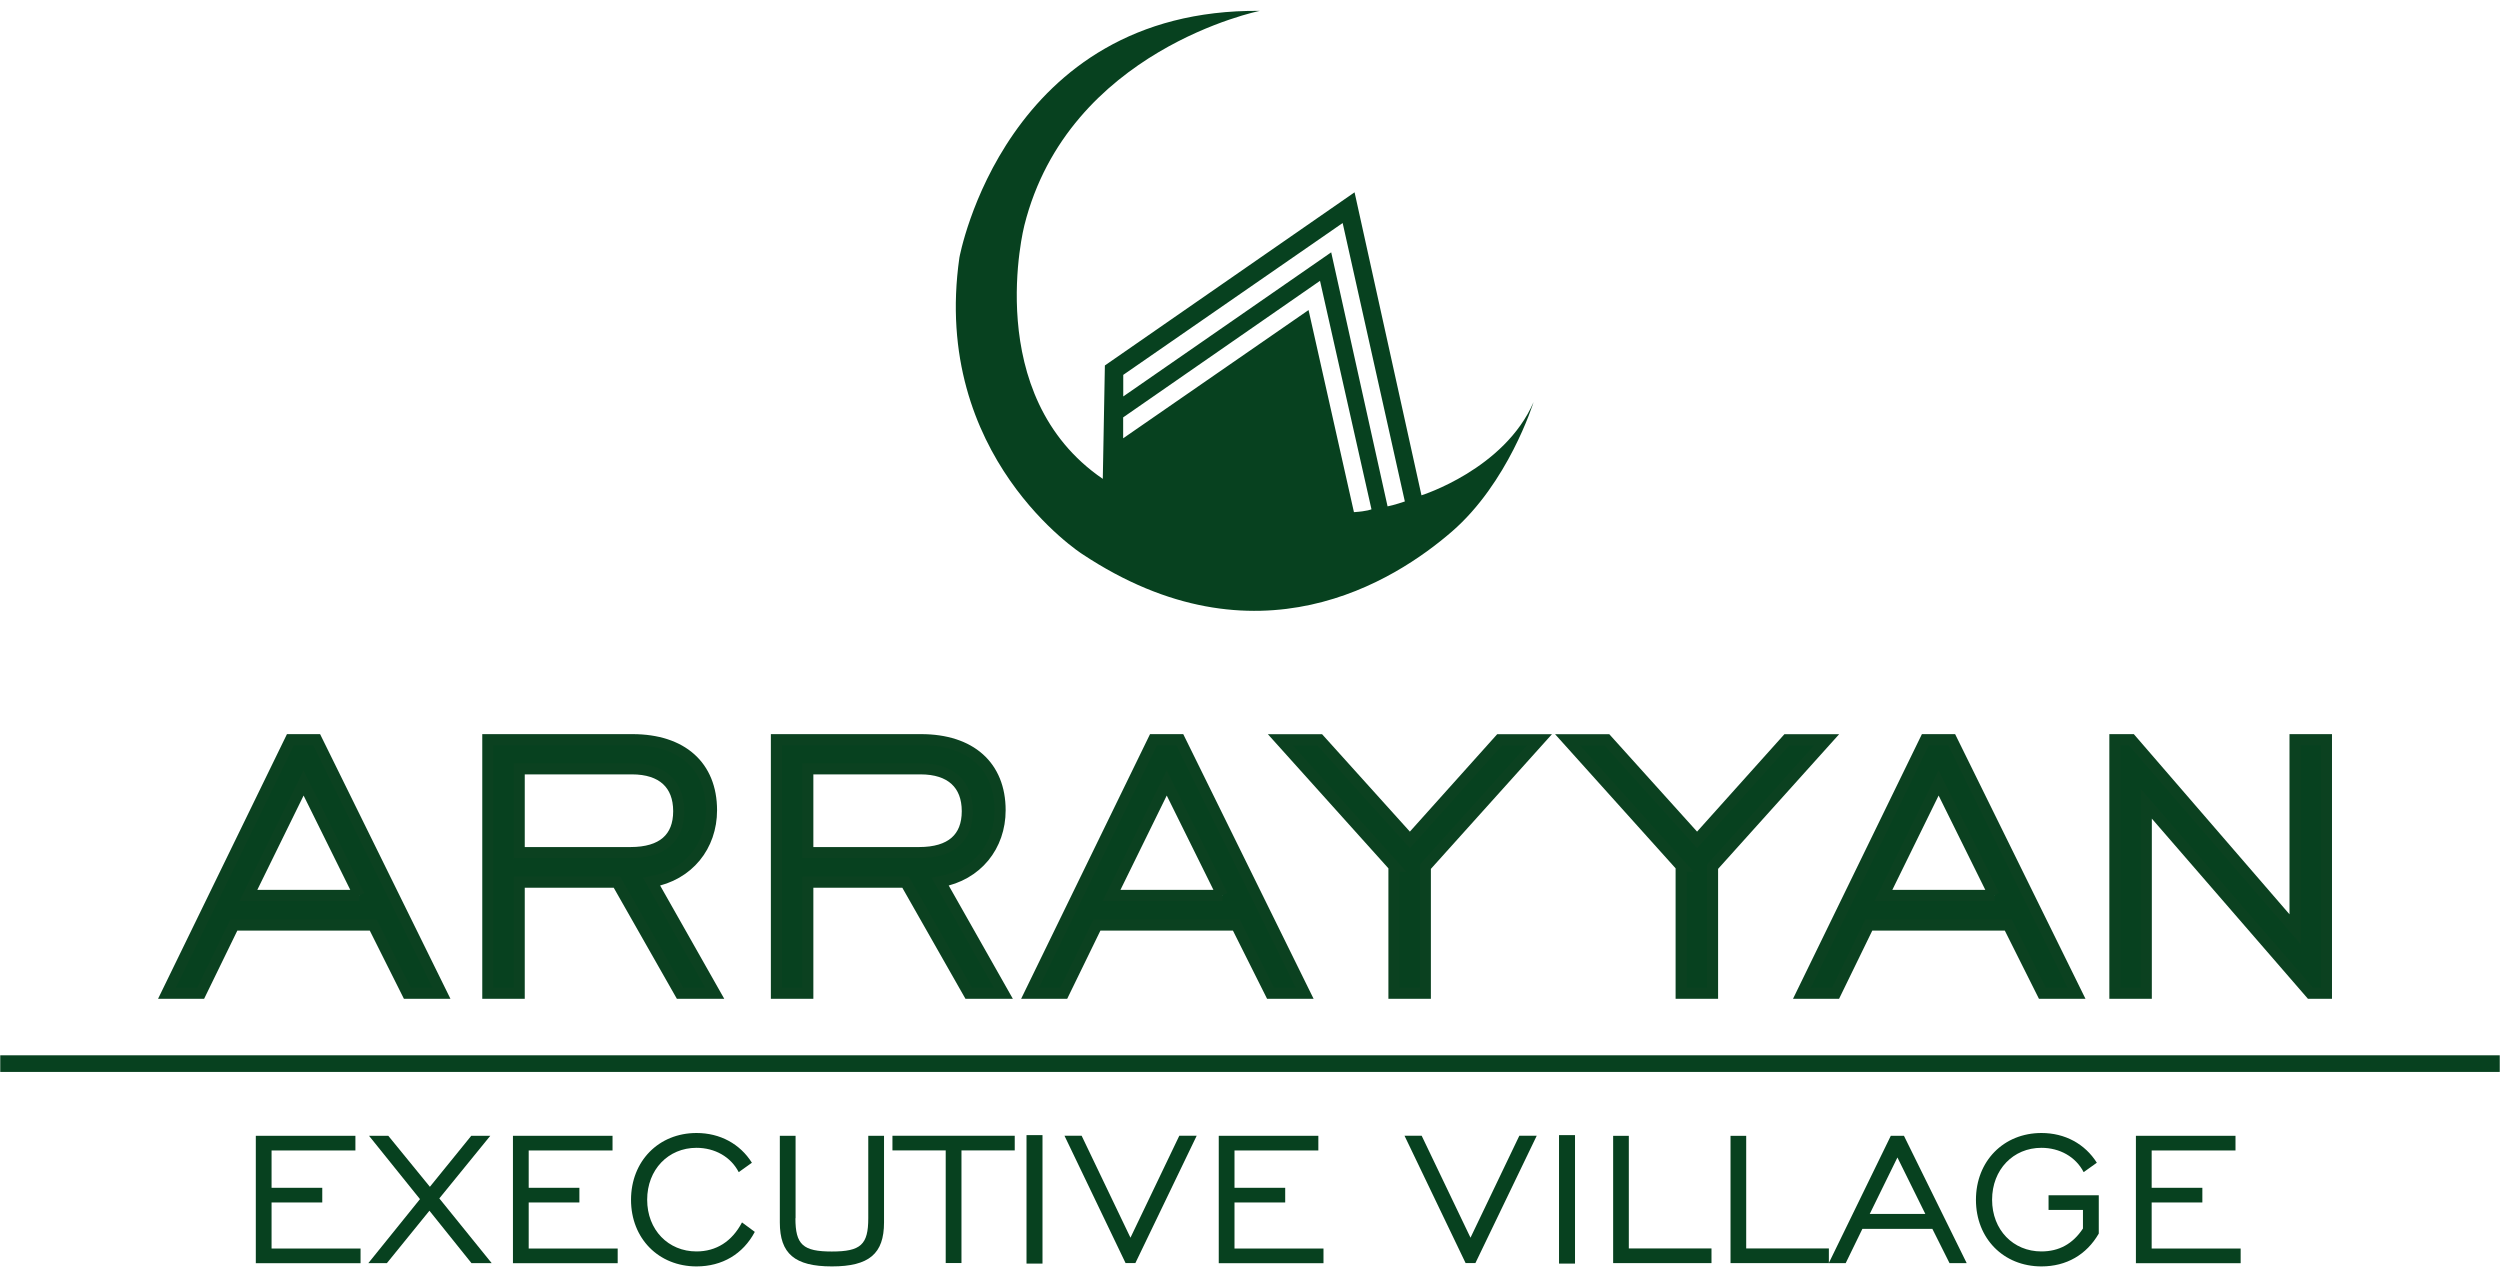
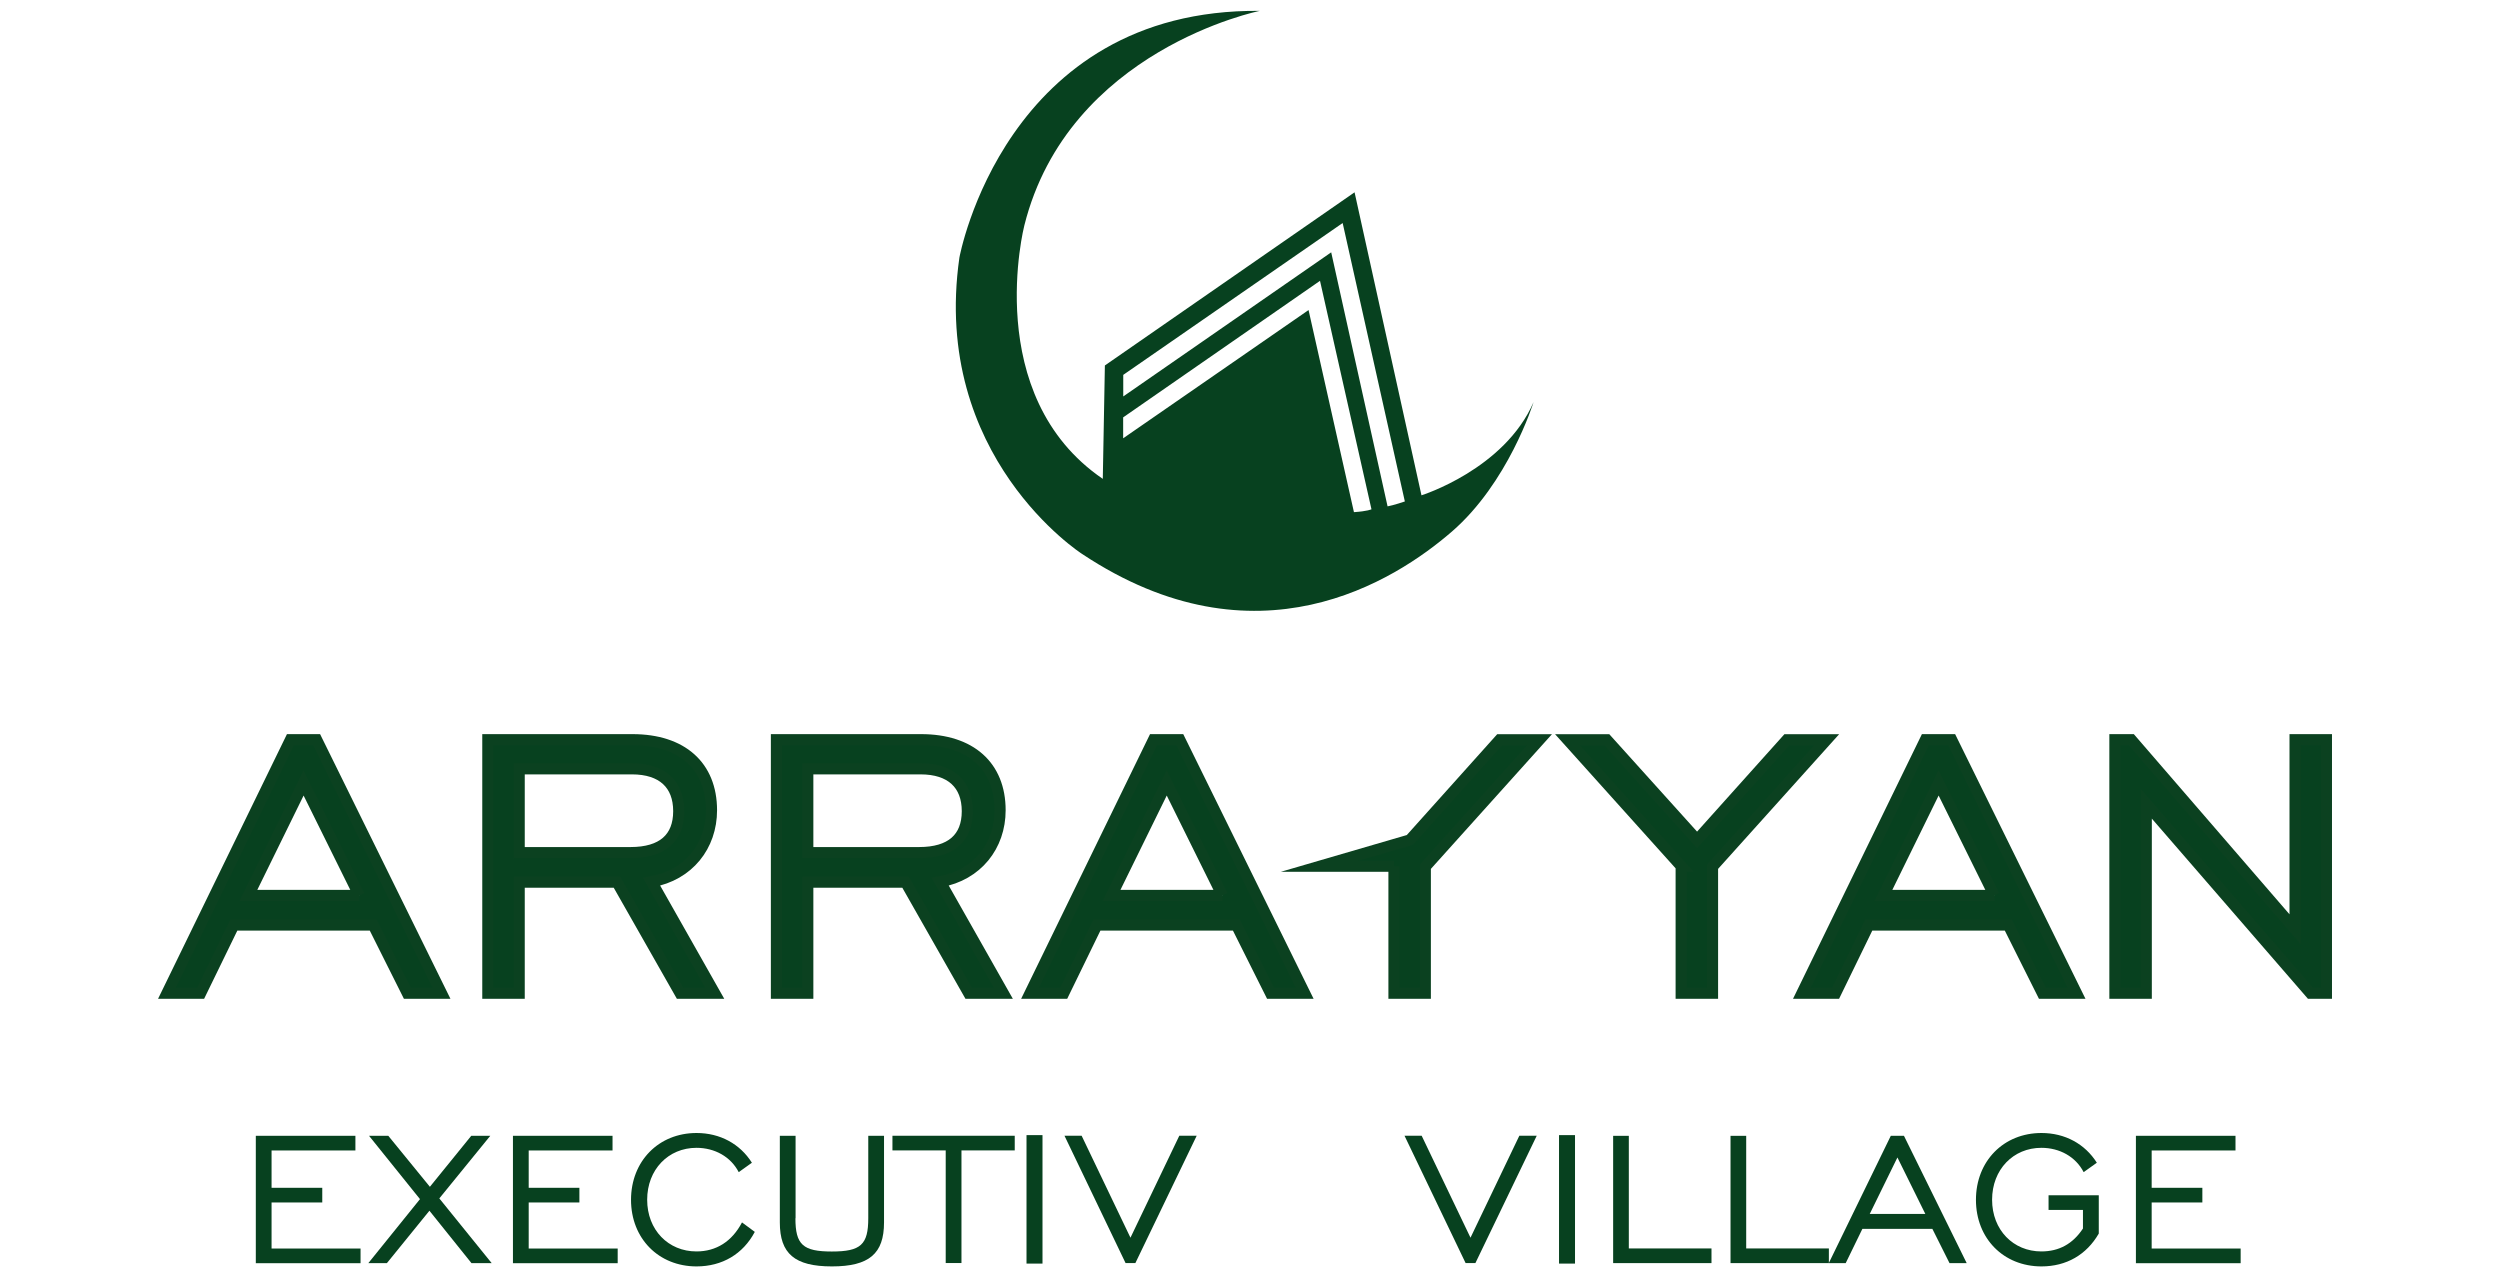
<svg xmlns="http://www.w3.org/2000/svg" width="225" height="114" viewBox="0 0 225 114" fill="none">
  <path d="M26.139 66.571H28.497L39.738 89.395H36.663L33.589 83.254H21.047L18.056 89.395H15.023L26.139 66.571ZM32.33 80.588L27.322 70.467L22.355 80.588H32.337H32.33Z" fill="#07411F" stroke="#0B4120" stroke-miterlimit="10" />
  <path d="M43.911 66.571H56.919C61.385 66.571 64.035 68.942 64.035 72.922C64.035 76.14 61.969 78.763 58.644 79.357L64.327 89.395H61.211L55.528 79.399H46.728V89.395H43.904V66.571H43.911ZM56.752 76.734C59.618 76.734 61.086 75.419 61.086 73.006C61.086 70.593 59.611 69.194 56.877 69.194H46.728V76.734H56.752Z" fill="#07411F" stroke="#0B4120" stroke-miterlimit="10" />
  <path d="M69.885 66.571H82.892C87.358 66.571 90.008 68.942 90.008 72.922C90.008 76.14 87.942 78.763 84.618 79.357L90.301 89.395H87.184L81.501 79.399H72.702V89.395H69.878V66.571H69.885ZM82.725 76.734C85.591 76.734 87.059 75.419 87.059 73.006C87.059 70.593 85.584 69.194 82.851 69.194H72.702V76.734H82.725Z" fill="#07411F" stroke="#0B4120" stroke-miterlimit="10" />
  <path d="M103.823 66.571H106.181L117.422 89.395H114.347L111.273 83.254H98.724L95.733 89.395H92.7L103.816 66.571H103.823ZM110.014 80.588L105.005 70.467L100.039 80.588H110.02H110.014Z" fill="#07411F" stroke="#0B4120" stroke-miterlimit="10" />
-   <path d="M125.463 77.965L115.23 66.578H118.764L126.889 75.594L134.971 66.578H138.554L128.28 78.007V89.395H125.456V77.965H125.463Z" fill="#07411F" stroke="#0B4120" stroke-miterlimit="10" />
+   <path d="M125.463 77.965H118.764L126.889 75.594L134.971 66.578H138.554L128.28 78.007V89.395H125.456V77.965H125.463Z" fill="#07411F" stroke="#0B4120" stroke-miterlimit="10" />
  <path d="M151.311 77.965L141.079 66.578H144.613L152.737 75.594L160.82 66.578H164.402L154.128 78.007V89.395H151.304V77.965H151.311Z" fill="#07411F" stroke="#0B4120" stroke-miterlimit="10" />
  <path d="M173.292 66.571H175.65L186.891 89.395H183.816L180.742 83.254H168.193L165.202 89.395H162.169L173.285 66.571H173.292ZM179.483 80.588L174.474 70.467L169.508 80.588H179.49H179.483Z" fill="#07411F" stroke="#0B4120" stroke-miterlimit="10" />
  <path d="M190.341 66.571H191.815L206.555 83.631V66.571H209.379V89.395H207.946L193.165 72.335V89.395H190.341V66.571Z" fill="#07411F" stroke="#0B4120" stroke-miterlimit="10" />
  <path d="M23.03 102.225H31.987V103.544H24.441V106.904H29.004V108.224H24.441V112.367H32.45V113.687H23.023V102.232L23.03 102.225Z" fill="#07411F" />
  <path d="M37.798 107.921L33.215 102.225H34.949L38.69 106.812L42.41 102.225H44.123L39.539 107.857L44.249 113.68H42.431L38.648 108.965L34.822 113.68H33.152L37.798 107.921Z" fill="#07411F" />
  <path d="M46.172 102.225H55.128V103.544H47.583V106.904H52.145V108.224H47.583V112.367H55.592V113.687H46.165V102.232L46.172 102.225Z" fill="#07411F" />
  <path d="M67.931 110.871C66.871 112.868 64.997 113.977 62.688 113.977C59.284 113.977 56.792 111.471 56.792 107.984C56.792 104.497 59.284 101.97 62.688 101.97C64.801 101.97 66.598 102.945 67.671 104.646L66.485 105.493C65.769 104.109 64.331 103.304 62.681 103.304C60.147 103.304 58.245 105.26 58.245 107.977C58.245 110.695 60.147 112.629 62.681 112.629C64.457 112.629 65.875 111.739 66.78 110.017L67.924 110.864L67.931 110.871Z" fill="#07411F" />
  <path d="M71.588 109.643C71.588 112.021 72.262 112.636 74.866 112.636C77.47 112.636 78.144 112.021 78.144 109.643V102.225H79.562V110.024C79.562 112.826 78.228 113.977 74.873 113.977C71.518 113.977 70.185 112.826 70.185 110.024V102.225H71.602V109.643H71.588Z" fill="#07411F" />
  <path d="M85.114 103.537H80.32V102.218H91.326V103.537H86.532V113.673H85.114V103.537Z" fill="#07411F" />
  <path d="M92.386 102.161H93.825V113.723H92.386V102.161Z" fill="#07411F" />
  <path d="M101.3 113.673L95.804 102.218H97.348L101.742 111.393L106.136 102.218H107.701L102.185 113.673H101.3Z" fill="#07411F" />
-   <path d="M109.695 102.225H118.651V103.544H111.105V106.904H115.668V108.224H111.105V112.367H119.114V113.687H109.688V102.232L109.695 102.225Z" fill="#07411F" />
  <path d="M131.903 113.673L126.407 102.218H127.951L132.345 111.393L136.739 102.218H138.305L132.788 113.673H131.903Z" fill="#07411F" />
  <path d="M140.312 102.161H141.751V113.723H140.312V102.161Z" fill="#07411F" />
  <path d="M145.176 102.225H146.594V112.36H154.034V113.68H145.183V102.225H145.176Z" fill="#07411F" />
  <path d="M155.74 102.225H157.158V112.36H164.598V113.68H155.747V102.225H155.74Z" fill="#07411F" />
  <path d="M170.171 102.225H171.357L177.001 113.68H175.456L173.912 110.596H167.616L166.114 113.68H164.591L170.171 102.225ZM173.28 109.255L170.768 104.173L168.276 109.255H173.28Z" fill="#07411F" />
  <path d="M187.48 108.895H184.37V107.575H188.89V111.019C187.788 112.932 185.971 113.977 183.731 113.977C180.327 113.977 177.835 111.471 177.835 107.984C177.835 104.497 180.327 101.97 183.731 101.97C185.844 101.97 187.641 102.945 188.715 104.646L187.529 105.493C186.813 104.109 185.374 103.304 183.724 103.304C181.191 103.304 179.288 105.26 179.288 107.977C179.288 110.695 181.191 112.629 183.724 112.629C185.311 112.629 186.553 111.951 187.466 110.567V108.888L187.48 108.895Z" fill="#07411F" />
  <path d="M192.239 102.225H201.195V103.544H193.65V106.904H198.212V108.224H193.65V112.367H201.659V113.687H192.232V102.232L192.239 102.225Z" fill="#07411F" />
-   <path d="M224.977 94.977H0.023V96.474H224.977V94.977Z" fill="#07411F" />
  <path d="M127.934 44.584L121.911 17.308L99.439 32.892L99.251 43.098C88.269 35.597 92.189 20.296 92.189 20.296C96.15 4.455 113.384 0.978 113.384 0.978C90.413 0.762 86.346 23.183 86.346 23.183C83.777 41.123 97.385 49.853 97.385 49.853C113.065 60.275 125.528 52.292 130.667 47.845C135.724 43.464 137.95 36.402 138.023 36.186C135.405 42.235 127.942 44.575 127.942 44.575L127.934 44.584ZM121.853 46.086L117.77 27.905L101.084 39.447V37.564L118.801 25.274L123.433 45.837C123.433 45.837 123.089 46.011 121.853 46.094V46.086ZM124.881 45.571L119.808 22.71L101.093 35.68V33.738L120.839 20.072L126.436 45.131C126.436 45.131 125.413 45.48 124.889 45.571H124.881Z" fill="#07411F" />
</svg>